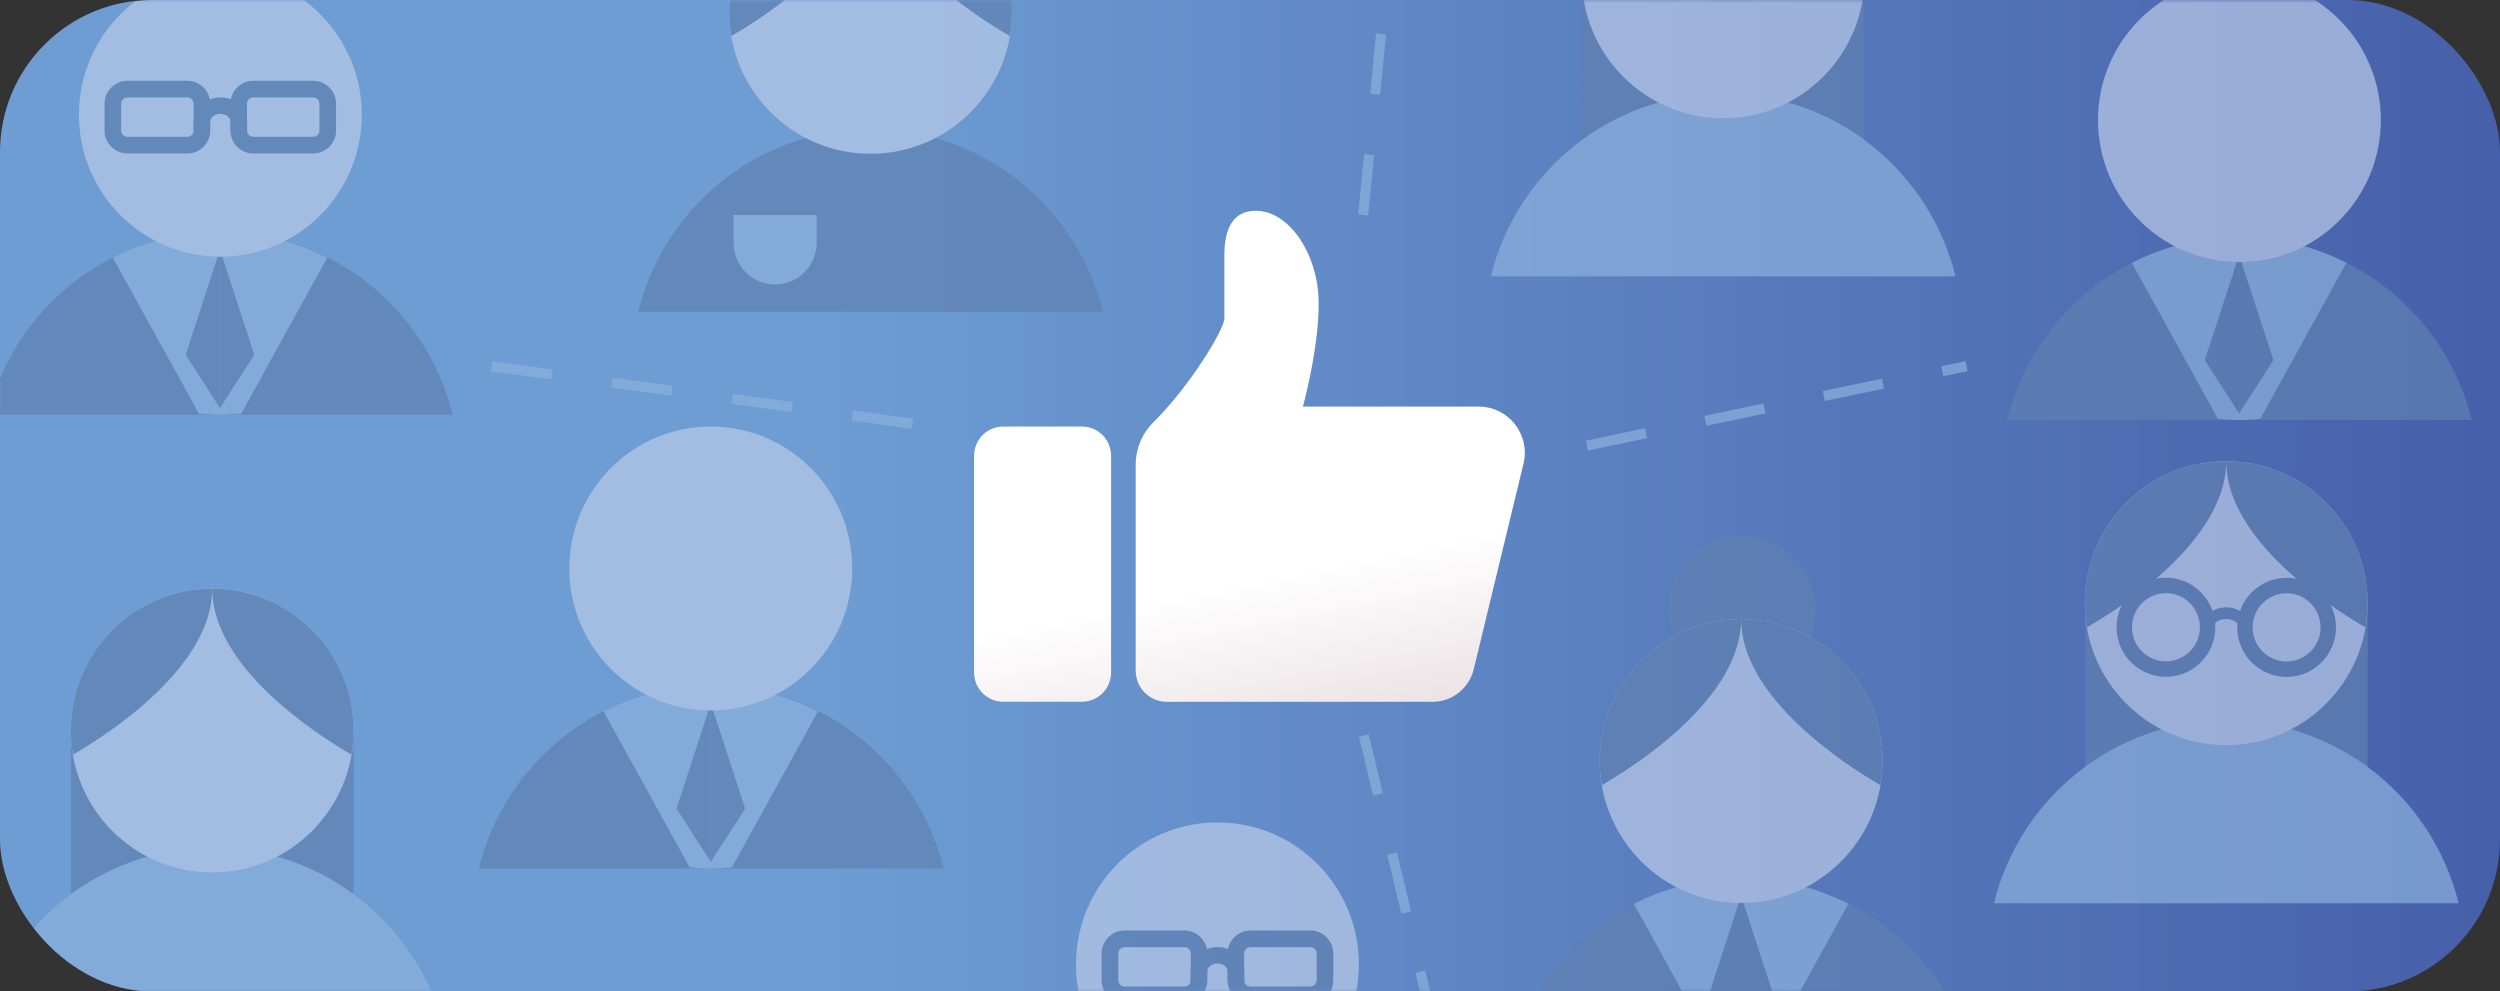
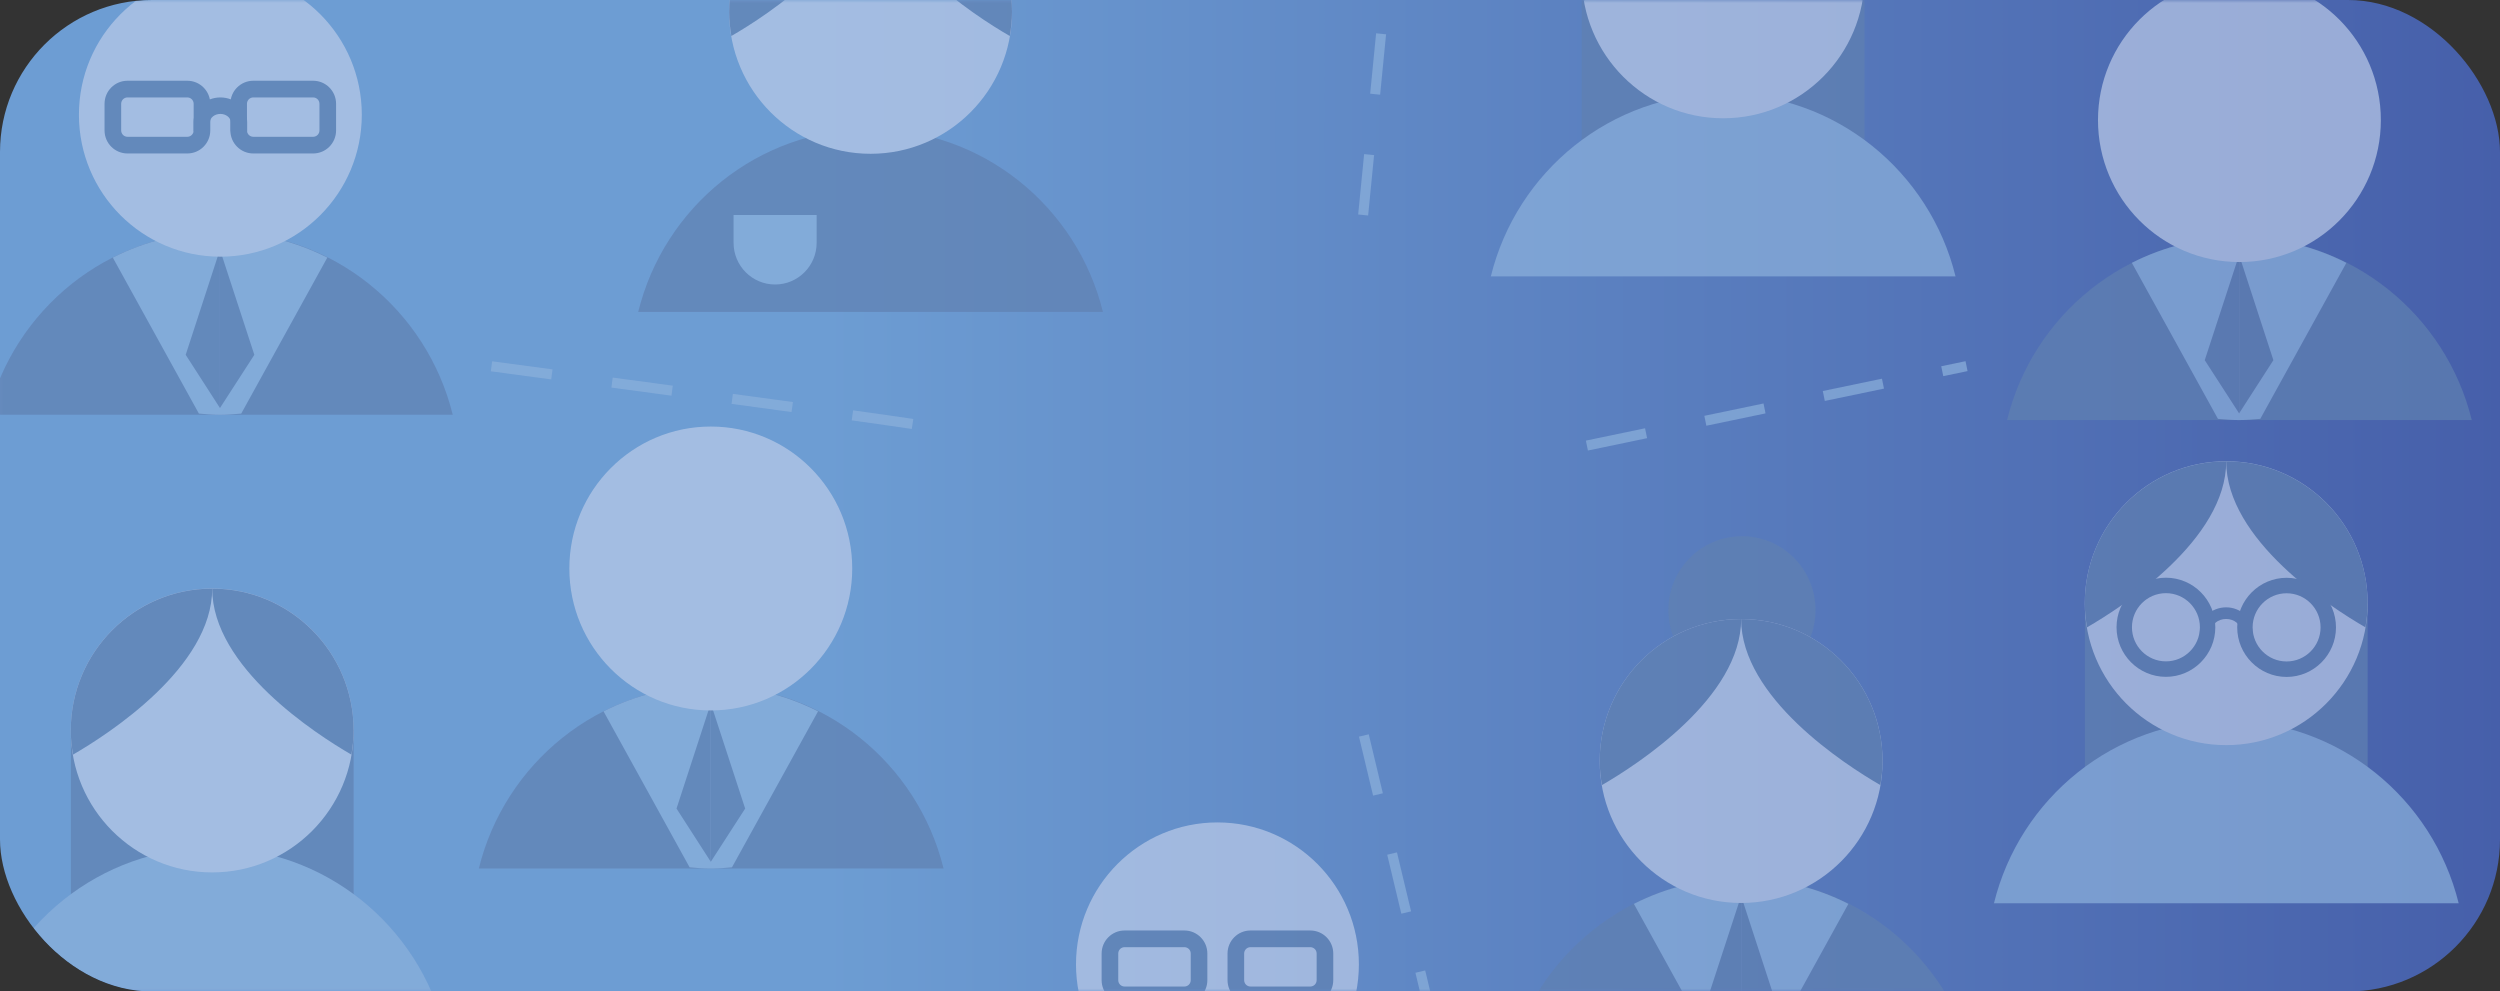
<svg xmlns="http://www.w3.org/2000/svg" width="411" height="163" viewBox="0 0 411 163" fill="none">
  <rect x="0" y="0" width="411" height="163" fill="#333333" stroke="none" />
  <g clip-path="url(#clip0_142_2744)">
    <path d="M411.68 -0.116H-0.878V163.15H411.68V-0.116Z" fill="url(#paint0_linear_142_2744)" />
    <g style="mix-blend-mode:luminosity" opacity="0.7">
      <mask id="mask0_142_2744" style="mask-type:luminance" maskUnits="userSpaceOnUse" x="-1" y="-1" width="413" height="165">
        <path d="M389.456 -0.116H21.512C9.192 -0.116 -0.795 9.907 -0.795 22.271V140.762C-0.795 153.127 9.192 163.15 21.512 163.15H389.456C401.776 163.15 411.763 153.127 411.763 140.762V22.271C411.763 9.907 401.776 -0.116 389.456 -0.116Z" fill="white" />
      </mask>
      <g mask="url(#mask0_142_2744)">
        <path d="M306.527 -3.892H260.041V28.792H306.527V-3.892Z" fill="#6080B1" />
        <path d="M74.428 68.178C70.185 50.93 54.723 38.123 36.228 38.123C17.733 38.123 2.254 50.93 -1.988 68.178H74.428Z" fill="#6080B1" />
        <path d="M53.811 42.347C48.508 39.653 42.525 38.139 36.178 38.139C29.831 38.139 23.848 39.653 18.545 42.347L32.698 67.995C33.841 68.095 35.002 68.194 36.178 68.194C37.355 68.194 38.515 68.095 39.658 67.995L53.811 42.347Z" fill="#8CB0DB" />
        <path d="M36.162 67.08V41.033L41.813 58.331L36.162 67.08Z" fill="#6080B1" />
        <path d="M36.162 67.08V41.033L30.527 58.331L36.162 67.08Z" fill="#6080B1" />
        <path d="M181.321 51.279C177.078 34.031 161.616 21.224 143.121 21.224C124.626 21.224 109.164 34.031 104.921 51.279H181.338H181.321Z" fill="#6080B1" />
        <path d="M36.228 42.198C49.069 42.198 59.479 31.75 59.479 18.862C59.479 5.974 49.069 -4.474 36.228 -4.474C23.387 -4.474 12.977 5.974 12.977 18.862C12.977 31.75 23.387 42.198 36.228 42.198Z" fill="#BBCBE8" />
        <path d="M51.475 16.018C52.055 16.018 52.519 16.483 52.519 17.066V21.44C52.519 22.022 52.055 22.488 51.475 22.488H41.647C41.067 22.488 40.603 22.022 40.603 21.44V17.066C40.603 16.483 41.067 16.018 41.647 16.018H51.475ZM51.475 13.273H41.647C39.559 13.273 37.869 14.97 37.869 17.066V21.44C37.869 23.536 39.559 25.232 41.647 25.232H51.475C53.563 25.232 55.253 23.536 55.253 21.44V17.066C55.253 14.97 53.563 13.273 51.475 13.273Z" fill="#6080B1" />
        <path d="M30.792 16.018C31.372 16.018 31.836 16.483 31.836 17.066V21.44C31.836 22.022 31.372 22.488 30.792 22.488H20.965C20.384 22.488 19.921 22.022 19.921 21.44V17.066C19.921 16.483 20.384 16.018 20.965 16.018H30.792ZM30.792 13.273H20.965C18.876 13.273 17.186 14.97 17.186 17.066V21.44C17.186 23.536 18.876 25.232 20.965 25.232H30.792C32.88 25.232 34.571 23.536 34.571 21.44V17.066C34.571 14.97 32.88 13.273 30.792 13.273Z" fill="#6080B1" />
        <path d="M40.636 21.623H37.935V20.076C37.935 19.345 37.156 18.729 36.228 18.729C35.3 18.729 34.521 19.345 34.521 20.076V21.623H31.82V20.076C31.82 17.848 33.792 16.018 36.228 16.018C38.664 16.018 40.636 17.831 40.636 20.076V21.623Z" fill="#6080B1" />
        <path d="M200.147 181.878C212.989 181.878 223.399 171.431 223.399 158.543C223.399 145.655 212.989 135.207 200.147 135.207C187.306 135.207 176.896 145.655 176.896 158.543C176.896 171.431 187.306 181.878 200.147 181.878Z" fill="#BBCBE8" />
        <path d="M215.411 155.715C215.991 155.715 216.455 156.181 216.455 156.763V161.137C216.455 161.719 215.991 162.185 215.411 162.185H205.583C205.003 162.185 204.539 161.719 204.539 161.137V156.763C204.539 156.181 205.003 155.715 205.583 155.715H215.411ZM215.411 152.971H205.583C203.495 152.971 201.805 154.667 201.805 156.763V161.137C201.805 163.233 203.495 164.93 205.583 164.93H215.411C217.499 164.93 219.189 163.233 219.189 161.137V156.763C219.189 154.667 217.499 152.971 215.411 152.971Z" fill="#6080B1" />
        <path d="M194.712 155.715C195.292 155.715 195.756 156.181 195.756 156.763V161.137C195.756 161.719 195.292 162.185 194.712 162.185H184.884C184.304 162.185 183.84 161.719 183.84 161.137V156.763C183.84 156.181 184.304 155.715 184.884 155.715H194.712ZM194.712 152.971H184.884C182.796 152.971 181.105 154.667 181.105 156.763V161.137C181.105 163.233 182.796 164.93 184.884 164.93H194.712C196.8 164.93 198.49 163.233 198.49 161.137V156.763C198.49 154.667 196.8 152.971 194.712 152.971Z" fill="#6080B1" />
-         <path d="M204.556 161.303H201.854V159.757C201.854 159.025 201.075 158.409 200.147 158.409C199.219 158.409 198.44 159.025 198.44 159.757V161.303H195.739V159.757C195.739 157.528 197.711 155.698 200.147 155.698C202.583 155.698 204.556 157.511 204.556 159.757V161.303Z" fill="#6080B1" />
        <path d="M406.36 69.059C402.117 51.811 386.655 39.004 368.16 39.004C349.665 39.004 334.203 51.811 329.96 69.059H406.377H406.36Z" fill="#6080B1" />
        <path d="M385.744 43.212C380.441 40.517 374.458 39.004 368.111 39.004C361.763 39.004 355.781 40.517 350.477 43.212L364.63 68.859C365.774 68.959 366.934 69.059 368.111 69.059C369.287 69.059 370.447 68.959 371.591 68.859L385.744 43.212Z" fill="#8CB0DB" />
        <path d="M368.11 67.961V41.915L373.745 59.212L368.11 67.961Z" fill="#6080B1" />
        <path d="M368.11 67.961V41.915L362.459 59.212L368.11 67.961Z" fill="#6080B1" />
        <path d="M368.16 43.079C381.002 43.079 391.412 32.631 391.412 19.743C391.412 6.855 381.002 -3.592 368.16 -3.592C355.319 -3.592 344.909 6.855 344.909 19.743C344.909 32.631 355.319 43.079 368.16 43.079Z" fill="#BBCBE8" />
        <path d="M120.599 35.345H134.255V39.919C134.255 43.711 131.189 46.771 127.427 46.771C123.648 46.771 120.599 43.694 120.599 39.919V35.345Z" fill="#8CB0DB" />
        <path d="M143.121 25.282C155.963 25.282 166.373 14.834 166.373 1.946C166.373 -10.941 155.963 -21.389 143.121 -21.389C130.28 -21.389 119.87 -10.941 119.87 1.946C119.87 14.834 130.28 25.282 143.121 25.282Z" fill="#BBCBE8" />
        <path d="M166.008 5.922C166.223 4.624 166.372 3.31 166.372 1.963C166.372 -10.927 155.965 -21.373 143.121 -21.373C143.121 -8.466 160.174 2.545 166.008 5.922Z" fill="#6080B1" />
        <path d="M120.234 5.922C120.019 4.624 119.87 3.31 119.87 1.963C119.87 -10.927 130.277 -21.373 143.121 -21.373C143.121 -8.466 126.068 2.545 120.234 5.922Z" fill="#6080B1" />
        <path d="M321.492 45.441C317.249 28.193 301.787 15.386 283.292 15.386C264.797 15.386 249.335 28.193 245.092 45.441H321.508H321.492Z" fill="#8CB0DB" />
        <path d="M283.292 19.444C296.133 19.444 306.543 8.996 306.543 -3.892C306.543 -16.78 296.133 -27.227 283.292 -27.227C270.451 -27.227 260.041 -16.78 260.041 -3.892C260.041 8.996 270.451 19.444 283.292 19.444Z" fill="#BBCBE8" />
        <path d="M306.179 0.084C306.394 -1.214 306.543 -2.528 306.543 -3.875C306.543 -16.765 296.136 -27.21 283.292 -27.21C283.292 -14.303 300.345 -3.293 306.179 0.084Z" fill="#6080B1" />
        <path d="M260.405 0.084C260.19 -1.214 260.041 -2.528 260.041 -3.875C260.041 -16.765 270.448 -27.21 283.292 -27.21C283.292 -14.303 266.239 -3.293 260.405 0.084Z" fill="#6080B1" />
        <path d="M58.137 120.088H11.651V152.771H58.137V120.088Z" fill="#6080B1" />
        <path d="M286.374 112.437C293.056 112.437 298.472 107.001 298.472 100.295C298.472 93.589 293.056 88.153 286.374 88.153C279.693 88.153 274.276 93.589 274.276 100.295C274.276 107.001 279.693 112.437 286.374 112.437Z" fill="#6080B1" />
        <path d="M155.12 142.775C150.877 125.527 135.415 112.72 116.92 112.72C98.425 112.72 82.963 125.527 78.72 142.775H155.136H155.12Z" fill="#6080B1" />
        <path d="M134.487 116.944C129.184 114.25 123.201 112.736 116.854 112.736C110.506 112.736 104.524 114.25 99.221 116.944L113.373 142.592C114.517 142.692 115.677 142.792 116.854 142.792C118.03 142.792 119.19 142.692 120.334 142.592L134.487 116.944Z" fill="#8CB0DB" />
        <path d="M116.854 141.677V115.63L122.505 132.928L116.854 141.677Z" fill="#6080B1" />
        <path d="M116.854 141.677V115.63L111.219 132.928L116.854 141.677Z" fill="#6080B1" />
        <path d="M324.491 174.427C320.249 157.179 304.787 144.372 286.292 144.372C267.797 144.372 252.334 157.179 248.092 174.427H324.508H324.491Z" fill="#6080B1" />
        <path d="M303.875 148.596C298.572 145.902 292.589 144.388 286.242 144.388C279.895 144.388 273.912 145.902 268.609 148.596L282.762 174.244C283.905 174.344 285.065 174.443 286.242 174.443C287.419 174.443 288.579 174.344 289.722 174.244L303.875 148.596Z" fill="#8CB0DB" />
        <path d="M286.242 173.329V147.283L291.877 164.581L286.242 173.329Z" fill="#6080B1" />
        <path d="M286.242 173.329V147.283L280.591 164.581L286.242 173.329Z" fill="#6080B1" />
        <path d="M116.854 116.795C129.695 116.795 140.105 106.347 140.105 93.459C140.105 80.571 129.695 70.124 116.854 70.124C104.012 70.124 93.602 80.571 93.602 93.459C93.602 106.347 104.012 116.795 116.854 116.795Z" fill="#BBCBE8" />
        <path d="M286.242 148.447C299.083 148.447 309.493 137.999 309.493 125.111C309.493 112.223 299.083 101.775 286.242 101.775C273.401 101.775 262.991 112.223 262.991 125.111C262.991 137.999 273.401 148.447 286.242 148.447Z" fill="#BBCBE8" />
        <path d="M309.129 129.07C309.344 127.772 309.493 126.458 309.493 125.111C309.493 112.221 299.086 101.775 286.242 101.775C286.242 114.682 303.295 125.693 309.129 129.07Z" fill="#6080B1" />
        <path d="M263.355 129.07C263.14 127.772 262.991 126.458 262.991 125.111C262.991 112.221 273.398 101.775 286.242 101.775C286.242 114.682 269.189 125.693 263.355 129.07Z" fill="#6080B1" />
        <path d="M73.102 169.42C68.859 152.172 53.397 139.365 34.902 139.365C16.407 139.365 0.928 152.172 -3.314 169.42H73.102Z" fill="#8CB0DB" />
        <path d="M34.886 143.424C47.727 143.424 58.137 132.976 58.137 120.088C58.137 107.2 47.727 96.752 34.886 96.752C22.044 96.752 11.634 107.2 11.634 120.088C11.634 132.976 22.044 143.424 34.886 143.424Z" fill="#BBCBE8" />
        <path d="M57.772 124.063C57.988 122.766 58.137 121.452 58.137 120.105C58.137 107.214 47.729 96.769 34.886 96.769C34.886 109.676 51.939 120.687 57.772 124.063Z" fill="#6080B1" />
        <path d="M11.999 124.063C11.783 122.766 11.634 121.452 11.634 120.105C11.634 107.214 22.042 96.769 34.886 96.769C34.886 109.676 17.832 120.687 11.999 124.063Z" fill="#6080B1" />
        <path d="M389.24 99.164H342.754V131.847H389.24V99.164Z" fill="#6080B1" />
        <path d="M404.205 148.497C399.963 131.249 384.501 118.441 366.006 118.441C347.511 118.441 332.048 131.249 327.806 148.497H404.222H404.205Z" fill="#8CB0DB" />
        <path d="M365.989 122.5C378.83 122.5 389.24 112.052 389.24 99.164C389.24 86.276 378.83 75.829 365.989 75.829C353.148 75.829 342.738 86.276 342.738 99.164C342.738 112.052 353.148 122.5 365.989 122.5Z" fill="#BBCBE8" />
        <path d="M388.876 103.139C389.091 101.842 389.241 100.528 389.241 99.181C389.241 86.29 378.833 75.845 365.989 75.845C365.989 88.752 383.042 99.763 388.876 103.139Z" fill="#6080B1" />
        <path d="M343.102 103.139C342.887 101.842 342.738 100.528 342.738 99.181C342.738 86.29 353.145 75.845 365.989 75.845C365.989 88.752 348.936 99.763 343.102 103.139Z" fill="#6080B1" />
        <path d="M375.916 97.534C378.999 97.534 381.501 100.046 381.501 103.139C381.501 106.233 378.999 108.744 375.916 108.744C372.834 108.744 370.331 106.233 370.331 103.139C370.331 100.046 372.834 97.534 375.916 97.534ZM375.916 94.989C371.442 94.989 367.796 98.648 367.796 103.139C367.796 107.63 371.442 111.289 375.916 111.289C380.391 111.289 384.037 107.63 384.037 103.139C384.037 98.648 380.391 94.989 375.916 94.989Z" fill="#6080B1" />
        <path d="M356.079 97.517C359.161 97.517 361.664 100.029 361.664 103.123C361.664 106.216 359.161 108.728 356.079 108.728C352.996 108.728 350.494 106.216 350.494 103.123C350.494 100.029 352.996 97.517 356.079 97.517ZM356.079 94.973C351.604 94.973 347.958 98.632 347.958 103.123C347.958 107.613 351.604 111.273 356.079 111.273C360.553 111.273 364.199 107.613 364.199 103.123C364.199 98.632 360.553 94.973 356.079 94.973Z" fill="#6080B1" />
        <path d="M370.282 105.468H368.392V103.771C368.392 102.657 367.315 101.759 365.973 101.759C364.63 101.759 363.553 102.657 363.553 103.771V105.468H361.664V103.771C361.664 101.609 363.603 99.846 365.973 99.846C368.343 99.846 370.282 101.609 370.282 103.771V105.468Z" fill="#6080B1" />
        <path d="M149.899 70.523C147.728 70.19 144.265 69.708 140.022 69.109L140.254 67.462C144.497 68.061 147.96 68.543 150.148 68.876L149.899 70.523ZM130.145 67.745L120.267 66.398L120.483 64.751L130.36 66.099L130.128 67.745H130.145ZM110.39 65.051L100.513 63.72L100.728 62.073L110.606 63.404L110.39 65.051ZM90.619 62.373L80.692 61.042L80.908 59.395L90.835 60.726L90.619 62.373Z" fill="#8CB0DB" />
        <path d="M261.052 74.066L260.72 72.436L270.448 70.406L270.78 72.036L261.052 74.066ZM280.524 69.99L280.193 68.361L289.921 66.331L290.253 67.961L280.524 69.99ZM299.997 65.915L299.666 64.285L309.394 62.256L309.725 63.886L299.997 65.915ZM319.47 61.84L319.139 60.211L323.133 59.379L323.464 61.009L319.47 61.84Z" fill="#8CB0DB" />
        <path d="M235.016 169.62L232.696 159.923L234.303 159.541L236.624 169.238L235.016 169.62ZM230.376 150.21L228.056 140.513L229.663 140.131L231.983 149.827L230.376 150.21ZM225.735 130.8L223.415 121.103L225.023 120.72L227.343 130.417L225.735 130.8Z" fill="#8CB0DB" />
        <path d="M224.923 35.428L223.283 35.262L224.261 25.332L225.901 25.498L224.923 35.428ZM226.896 15.569L225.255 15.402L226.233 5.473L227.873 5.639L226.896 15.569ZM228.868 -4.291L227.227 -4.457L228.205 -14.387L229.845 -14.22L228.868 -4.291Z" fill="#8CB0DB" />
      </g>
    </g>
-     <path d="M250.462 76.228L242.275 110.042C241.513 113.169 238.729 115.381 235.513 115.381H191.828C188.994 115.381 186.707 113.086 186.707 110.241V76.377C186.707 73.749 187.768 71.238 189.641 69.392C195.458 63.67 201.291 54.206 201.291 52.327V41.931C201.291 39.519 201.639 34.413 206.81 34.663C211.964 34.912 216.704 41.698 216.786 49.682C216.853 56.086 214.963 63.953 214.201 66.847H243.12C248.009 66.847 251.622 71.454 250.462 76.228ZM160.141 74.93V110.557C160.141 113.219 162.279 115.364 164.931 115.364H177.874C180.526 115.364 182.663 113.219 182.663 110.557V74.93C182.663 72.269 180.526 70.123 177.874 70.123H164.931C162.279 70.123 160.141 72.269 160.141 74.93Z" fill="url(#paint1_linear_142_2744)" />
  </g>
  <defs>
    <linearGradient id="paint0_linear_142_2744" x1="-0.878" y1="81.517" x2="411.68" y2="81.517" gradientUnits="userSpaceOnUse">
      <stop offset="0.33" stop-color="#6D9DD3" />
      <stop offset="1" stop-color="#465FAA" />
    </linearGradient>
    <linearGradient id="paint1_linear_142_2744" x1="206.064" y1="95.605" x2="213.056" y2="130.124" gradientUnits="userSpaceOnUse">
      <stop stop-color="white" />
      <stop offset="1" stop-color="#E4D8DD" />
    </linearGradient>
    <clipPath id="clip0_142_2744">
      <rect width="411" height="163" rx="25" fill="white" />
    </clipPath>
  </defs>
</svg>